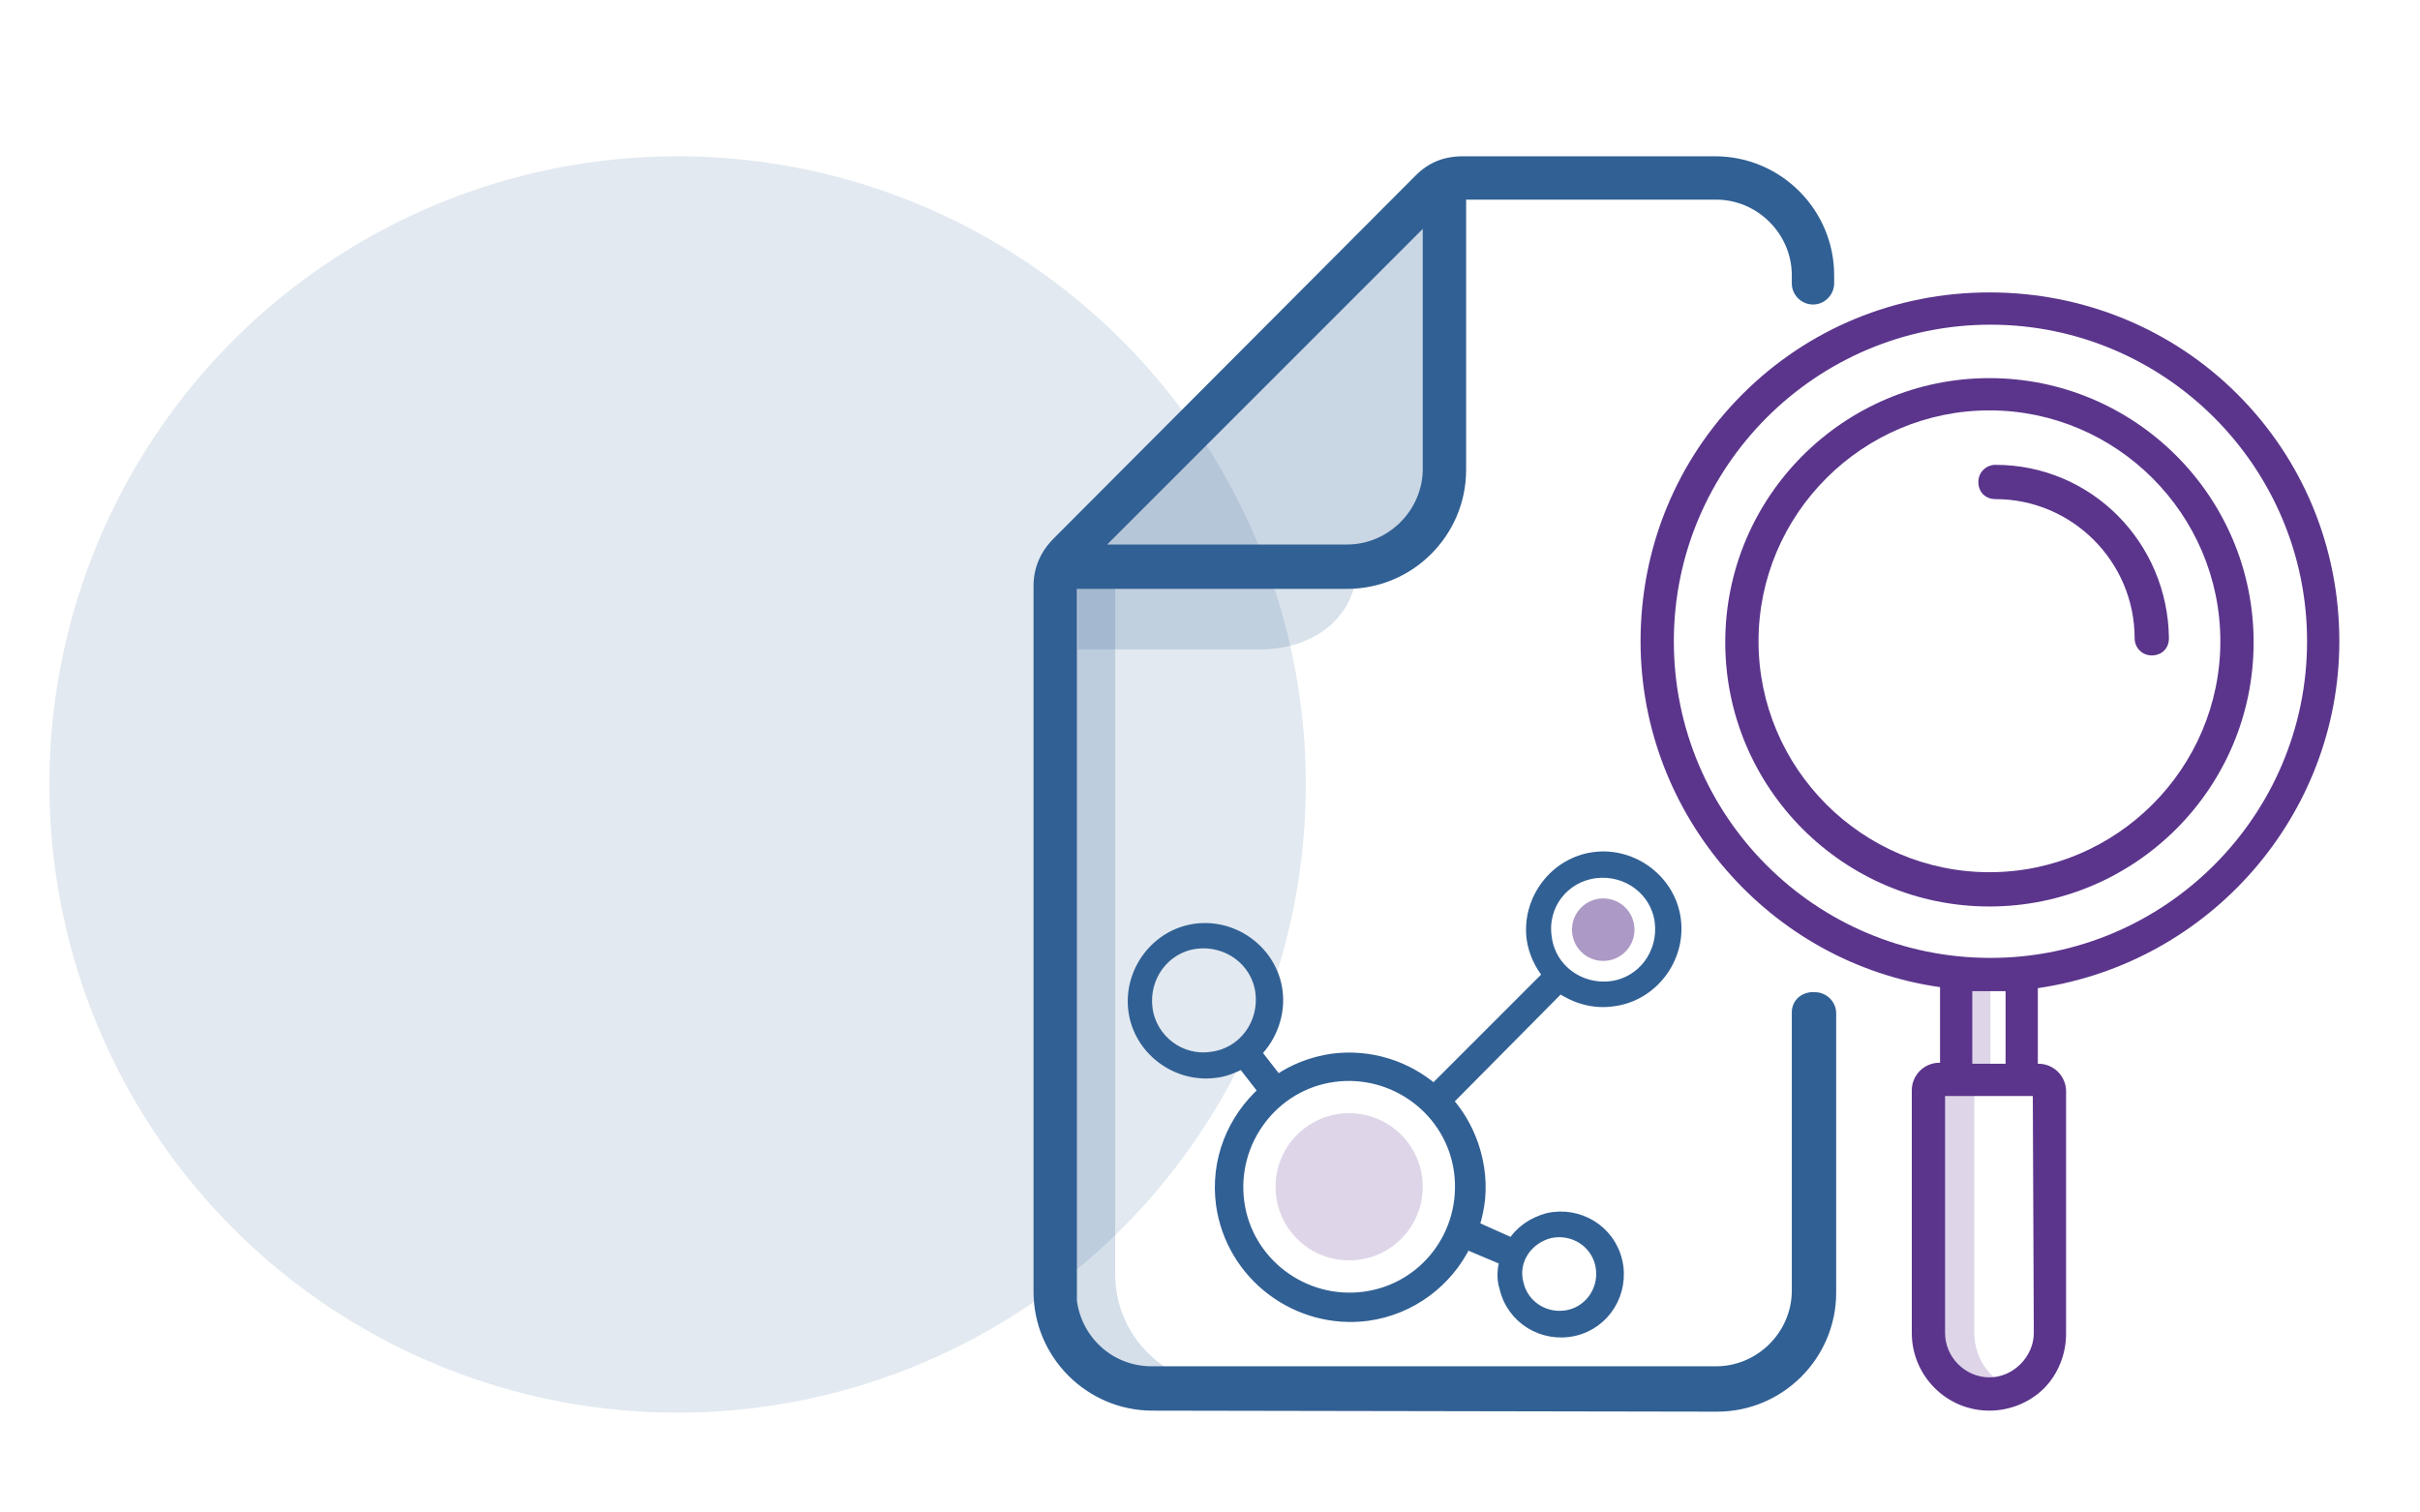
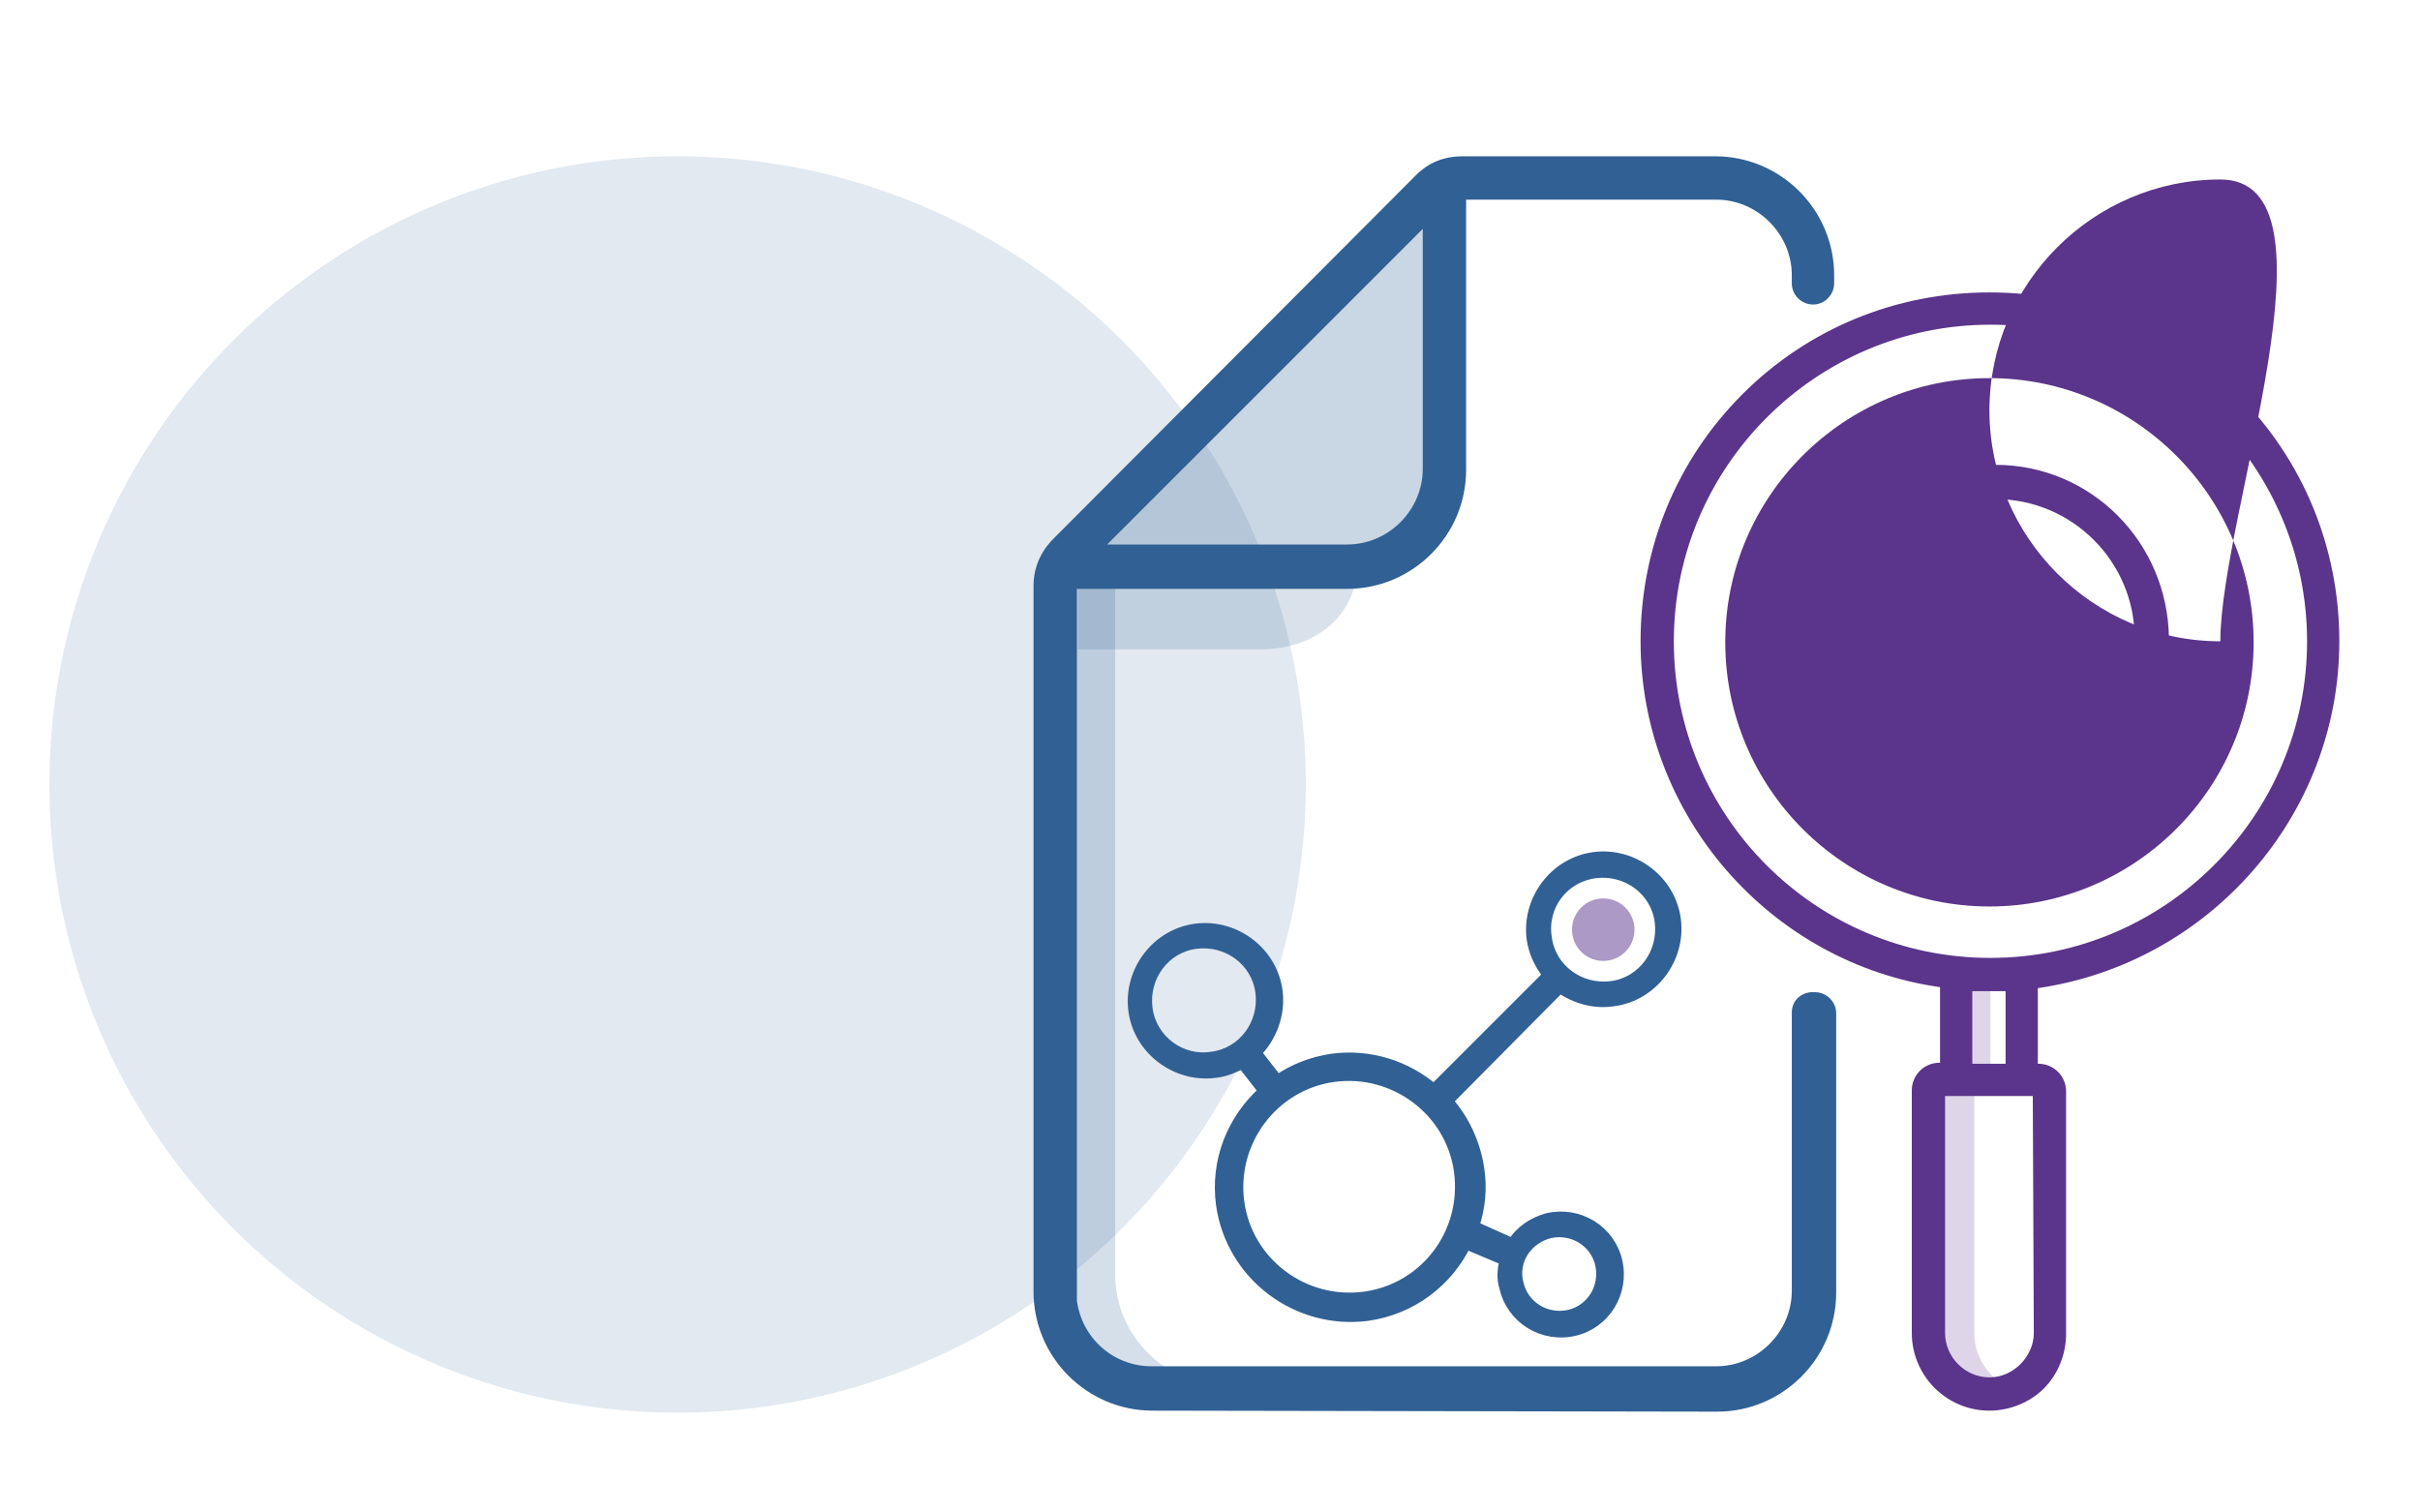
<svg xmlns="http://www.w3.org/2000/svg" version="1.1" id="CiBiS_INVESTIGACION" x="0px" y="0px" viewBox="0 0 240 150" style="enable-background:new 0 0 240 150;" xml:space="preserve">
  <style type="text/css">
	.st0{opacity:0.14;fill:#316094;enable-background:new    ;}
	.st1{display:none;fill:#FFFFFF;}
	.st2{opacity:0.2;fill:#5B358C;enable-background:new    ;}
	.st3{fill:#5B358C;}
	.st4{display:none;}
	.st5{display:inline;opacity:0.2;fill-rule:evenodd;clip-rule:evenodd;fill:#5B358C;enable-background:new    ;}
	.st6{display:inline;opacity:0.14;fill-rule:evenodd;clip-rule:evenodd;fill:#5B358C;enable-background:new    ;}
	.st7{display:inline;opacity:0.26;fill-rule:evenodd;clip-rule:evenodd;fill:#5B358C;enable-background:new    ;}
	.st8{display:inline;opacity:0.1;fill-rule:evenodd;clip-rule:evenodd;fill:#5B358C;enable-background:new    ;}
	.st9{display:inline;fill:#316094;}
	.st10{opacity:0.2;fill:#5B358C;}
	.st11{opacity:0.5;fill:#5B358C;}
	.st12{fill:#316094;stroke:#316094;stroke-miterlimit:10;}
	.st13{opacity:0.2;fill-rule:evenodd;clip-rule:evenodd;fill:#316094;enable-background:new    ;}
	.st14{opacity:0.18;fill-rule:evenodd;clip-rule:evenodd;fill:#316094;enable-background:new    ;}
	.st15{opacity:0.26;fill-rule:evenodd;clip-rule:evenodd;fill:#316094;enable-background:new    ;}
	.st16{fill:#316094;}
</style>
  <circle id="Circulo" class="st0" cx="67.2" cy="77.8" r="62.3" />
  <g id="LUPA">
    <circle class="st1" cx="197.3" cy="62.6" r="24.5" />
    <rect x="194.3" y="96.7" class="st2" width="3.1" height="10.1" />
    <path class="st2" d="M195.8,132.2v-24.1c0-0.6,0.4-1,1-1h-3.5c-0.6,0-1,0.4-1,1v24.1c0,3.3,2.7,6,6,6l0,0c0.6,0,1.2-0.1,1.8-0.3   C197.6,137.2,195.8,134.9,195.8,132.2z" />
    <path class="st3" d="M232,63.6c0-9.3-3.6-18-10.1-24.5S206.6,29,197.3,29l0,0c-9.3,0-18,3.6-24.5,10.1s-10.1,15.2-10.1,24.5   c0,17.2,12.8,31.9,29.7,34.3v7.5h-0.1c-0.7,0-1.4,0.3-1.9,0.8s-0.8,1.2-0.8,1.9v24.1c0,4.2,3.4,7.7,7.7,7.7l0,0c2,0,4-0.8,5.4-2.2   s2.2-3.4,2.2-5.4v-24.1c0-0.7-0.3-1.4-0.8-1.9s-1.2-0.8-1.9-0.8h-0.1V98C219.2,95.5,232,80.8,232,63.6z M166,63.6   c0-17.3,14.1-31.4,31.4-31.4s31.4,14.1,31.4,31.4S214.7,95,197.4,95C180,95,166,80.9,166,63.6z M198.9,98.3v7.2h-3.3v-7.2   C196.8,98.3,197.8,98.3,198.9,98.3z M201.7,132.2c0,2.3-2,4.4-4.4,4.4l0,0c-2.4,0-4.4-2-4.4-4.4v-23.5h8.7L201.7,132.2z" />
-     <path class="st3" d="M197.3,37.5c-14.4,0-26.2,11.7-26.2,26.2c0,14.4,11.7,26.2,26.2,26.2c14.4,0,26.2-11.7,26.2-26.2   S211.7,37.5,197.3,37.5z M220.2,63.6c0,12.6-10.3,22.9-22.9,22.9c-12.6,0-22.9-10.3-22.9-22.9s10.3-22.9,22.9-22.9   S220.2,51,220.2,63.6z" />
+     <path class="st3" d="M197.3,37.5c-14.4,0-26.2,11.7-26.2,26.2c0,14.4,11.7,26.2,26.2,26.2c14.4,0,26.2-11.7,26.2-26.2   S211.7,37.5,197.3,37.5z M220.2,63.6c-12.6,0-22.9-10.3-22.9-22.9s10.3-22.9,22.9-22.9   S220.2,51,220.2,63.6z" />
    <path class="st3" d="M197.9,46.1c-0.9,0-1.7,0.7-1.7,1.7s0.7,1.7,1.7,1.7c7.6,0,13.8,6.2,13.8,13.8c0,0.9,0.7,1.7,1.7,1.7   s1.7-0.7,1.7-1.7C215,53.8,207.4,46.1,197.9,46.1z" />
  </g>
  <g id="MATERIA" class="st4">
    <polygon class="st5" points="139.9,91 132.5,95.3 132.5,103.7 132.5,112.2 137.2,115 139.9,116.5 141.9,117.7 147.3,120.7    154.6,116.5 162,112.2 162,103.7 162,95.3 158.9,93.4 155.7,91.6 154.6,91 147.3,86.8  " />
    <polygon class="st6" points="135,113.2 130.3,110.5 125.6,113.2 120.8,115.9 120.8,121.3 120.8,126.8 125.6,129.5 130.3,132.2    135,129.5 139.7,126.8 139.7,121.3 139.7,115.9 137.7,114.7  " />
    <polygon class="st7" points="116.6,81.5 120.2,83.5 123.8,81.5 127.3,79.5 127.3,75.4 127.3,71.3 123.8,69.2 120.2,67.2    116.6,69.2 113.1,71.3 113.1,75.4 113.1,79.5  " />
    <polygon class="st8" points="146.7,75.6 146.7,79.2 146.7,82.9 149.9,84.7 153,86.5 156.2,84.7 159.3,82.9 159.3,79.2 159.3,75.6    156.2,73.8 153,72 149.9,73.8  " />
    <path class="st9" d="M116.4,126.1l9.4,5.4c0.4,0.2,0.9,0.2,1.3,0l9.4-5.4c0.4-0.2,0.6-0.6,0.6-1.1v-8.7l3.5,2   c0.4,0.2,0.9,0.2,1.3,0l14.8-8.5c0.4-0.2,0.6-0.6,0.6-1.1v-2.8c0-0.7-0.6-1.3-1.3-1.3s-1.3,0.6-1.3,1.3v2.1l-13.5,7.8l-13.4-7.8   V92.4l13.5-7.8l13.5,7.8v2.1c0,0.7,0.6,1.3,1.3,1.3s1.3-0.6,1.3-1.3v-2.1l5.7-3.3c0.4-0.2,0.6-0.6,0.6-1.1v-7.2   c0-0.5-0.2-0.9-0.6-1.1l-6.3-3.6c-0.2-0.1-0.4-0.2-0.6-0.2c-0.2,0-0.4,0.1-0.6,0.2l-6.4,3.7c-0.4,0.2-0.6,0.6-0.6,1.1V86l-6.6-3.8   c-0.3-0.2-0.5-0.2-0.7-0.2s-0.4,0.1-0.6,0.2l-14.8,8.5c-0.4,0.2-0.6,0.6-0.6,1.1V108l-8.8,5.1c-0.4,0.2-0.6,0.6-0.6,1.1V125   C115.8,125.4,116,125.8,116.4,126.1z M151,81.6l5-2.9l5,2.9v5.8l-5,2.9l-5-2.9V81.6z M118.3,114.8l8.2-4.7l8.2,4.7v9.4l-8.2,4.7   l-8.2-4.7C118.3,124.2,118.3,114.8,118.3,114.8z" />
    <path class="st9" d="M156.1,98.9c0.3,0,0.6,0.1,0.9,0.4c0.5,0.5,0.5,1.3,0,1.8s-1.3,0.5-1.8,0l0,0c-0.5-0.5-0.5-1.3,0-1.8   C155.4,99.1,155.7,98.9,156.1,98.9z" />
    <path class="st9" d="M122.6,68.7c0.2,0,0.4,0.1,0.6,0.2l7.1,4.1c0.4,0.2,0.6,0.6,0.6,1.1v8.2c0,0.5-0.2,0.9-0.6,1.1l-7.1,4.1   c-0.4,0.2-0.9,0.2-1.3,0l-7.1-4.1c-0.4-0.2-0.6-0.6-0.6-1.1v-8.2c0-0.5,0.2-0.9,0.6-1.1l7.1-4.1C122.1,68.8,122.4,68.7,122.6,68.7z    M128.4,74.8l-5.8-3.4l-5.9,3.4v6.7l5.9,3.4l5.9-3.4L128.4,74.8L128.4,74.8z" />
  </g>
  <g id="OTRI_investigacion">
-     <circle class="st10" cx="133.8" cy="117.7" r="7.3" />
    <circle class="st11" cx="159" cy="92.2" r="3.1" />
    <path class="st12" d="M160,99.3c3.9-0.5,6.7-4.2,6.2-8.1c-0.5-3.9-4.2-6.7-8.1-6.2c-3.9,0.5-6.7,4.2-6.2,8.1   c0.2,1.4,0.8,2.6,1.6,3.6L142.2,108c-2.7-2.3-6.3-3.5-10.1-3c-2,0.3-3.8,1-5.4,2.1l-2.1-2.7c1.5-1.5,2.4-3.8,2.1-6.1   c-0.5-3.9-4.2-6.7-8.1-6.2c-3.9,0.5-6.7,4.2-6.2,8.1c0.5,3.9,4.2,6.7,8.1,6.2c1-0.1,1.9-0.5,2.7-0.9l2.1,2.7   c-3.1,2.8-4.8,6.9-4.2,11.3c1,7,7.5,11.9,14.5,11c4.4-0.6,8-3.4,9.8-7.1l3.8,1.6c-0.2,0.9-0.3,1.8,0,2.7c0.7,3.1,3.8,5,6.9,4.3   c3.1-0.7,5-3.8,4.3-6.9c-0.7-3.1-3.8-5-6.9-4.3c-1.5,0.4-2.8,1.3-3.5,2.5l-3.8-1.7c0.6-1.8,0.8-3.7,0.5-5.7   c-0.4-2.6-1.5-4.9-3.1-6.7L154.7,98C156.2,99,158,99.6,160,99.3z M113.8,100c-0.4-3.1,1.7-6,4.8-6.4c3.1-0.4,6,1.7,6.4,4.8   c0.4,3.1-1.7,6-4.8,6.4C117.1,105.3,114.2,103.1,113.8,100z M153.7,122.3c2.3-0.5,4.5,0.9,5,3.1c0.5,2.3-0.9,4.5-3.1,5   c-2.3,0.5-4.5-0.9-5-3.1C150,125.1,151.4,122.9,153.7,122.3z M135.3,128.6c-6,0.8-11.6-3.4-12.4-9.4c-0.8-6,3.4-11.6,9.4-12.4   c6-0.8,11.6,3.4,12.4,9.4C145.5,122.3,141.3,127.8,135.3,128.6z M158.2,86.6c3.1-0.4,6,1.7,6.4,4.8c0.4,3.1-1.7,6-4.8,6.4   c-3.1,0.4-6-1.7-6.4-4.8C152.9,89.8,155.1,87,158.2,86.6z" />
  </g>
  <g id="FOLIO">
    <path class="st13" d="M110.6,55.7v70.7c0,6.1,5,11,11,11h-5c-6.1,0-11-5-11-11V55.9C106.6,55.9,111.2,55.7,110.6,55.7z" />
    <path class="st14" d="M134.6,55.9c0,5.3-4.3,8.5-9.6,8.5h-18.1v-8.1L134.6,55.9L134.6,55.9z" />
    <path class="st15" d="M104.7,56.1h29c5.3,0,9.6-4.3,9.6-9.6v-29L104.7,56.1z" />
    <path class="st16" d="M177.7,100.4V128c0,4.1-3.4,7.5-7.5,7.5h-56c-3.8,0-6.9-2.8-7.4-6.5l0,0V58.4h26.8c6.5,0,11.8-5.3,11.8-11.8   V19.8h24.8c4.1,0,7.5,3.4,7.5,7.5v0.8c0,1.2,1,2.1,2.1,2.1l0,0c1.2,0,2.1-1,2.1-2.1v-0.8c0-6.5-5.3-11.8-11.8-11.8h-25   c-1.9,0-3.4,0.6-4.7,1.9l-35.9,36c-1.3,1.3-2,2.9-2,4.7v70c0,6.5,5.3,11.8,11.8,11.8l56,0.1c6.5,0,11.8-5.3,11.8-11.8v-27.7   c0-1.2-1-2.1-2.1-2.1l0,0C178.7,98.3,177.7,99.2,177.7,100.4z M141.1,22.7v23.8c0,4.1-3.4,7.5-7.5,7.5h-23.8L141.1,22.7z" />
  </g>
</svg>